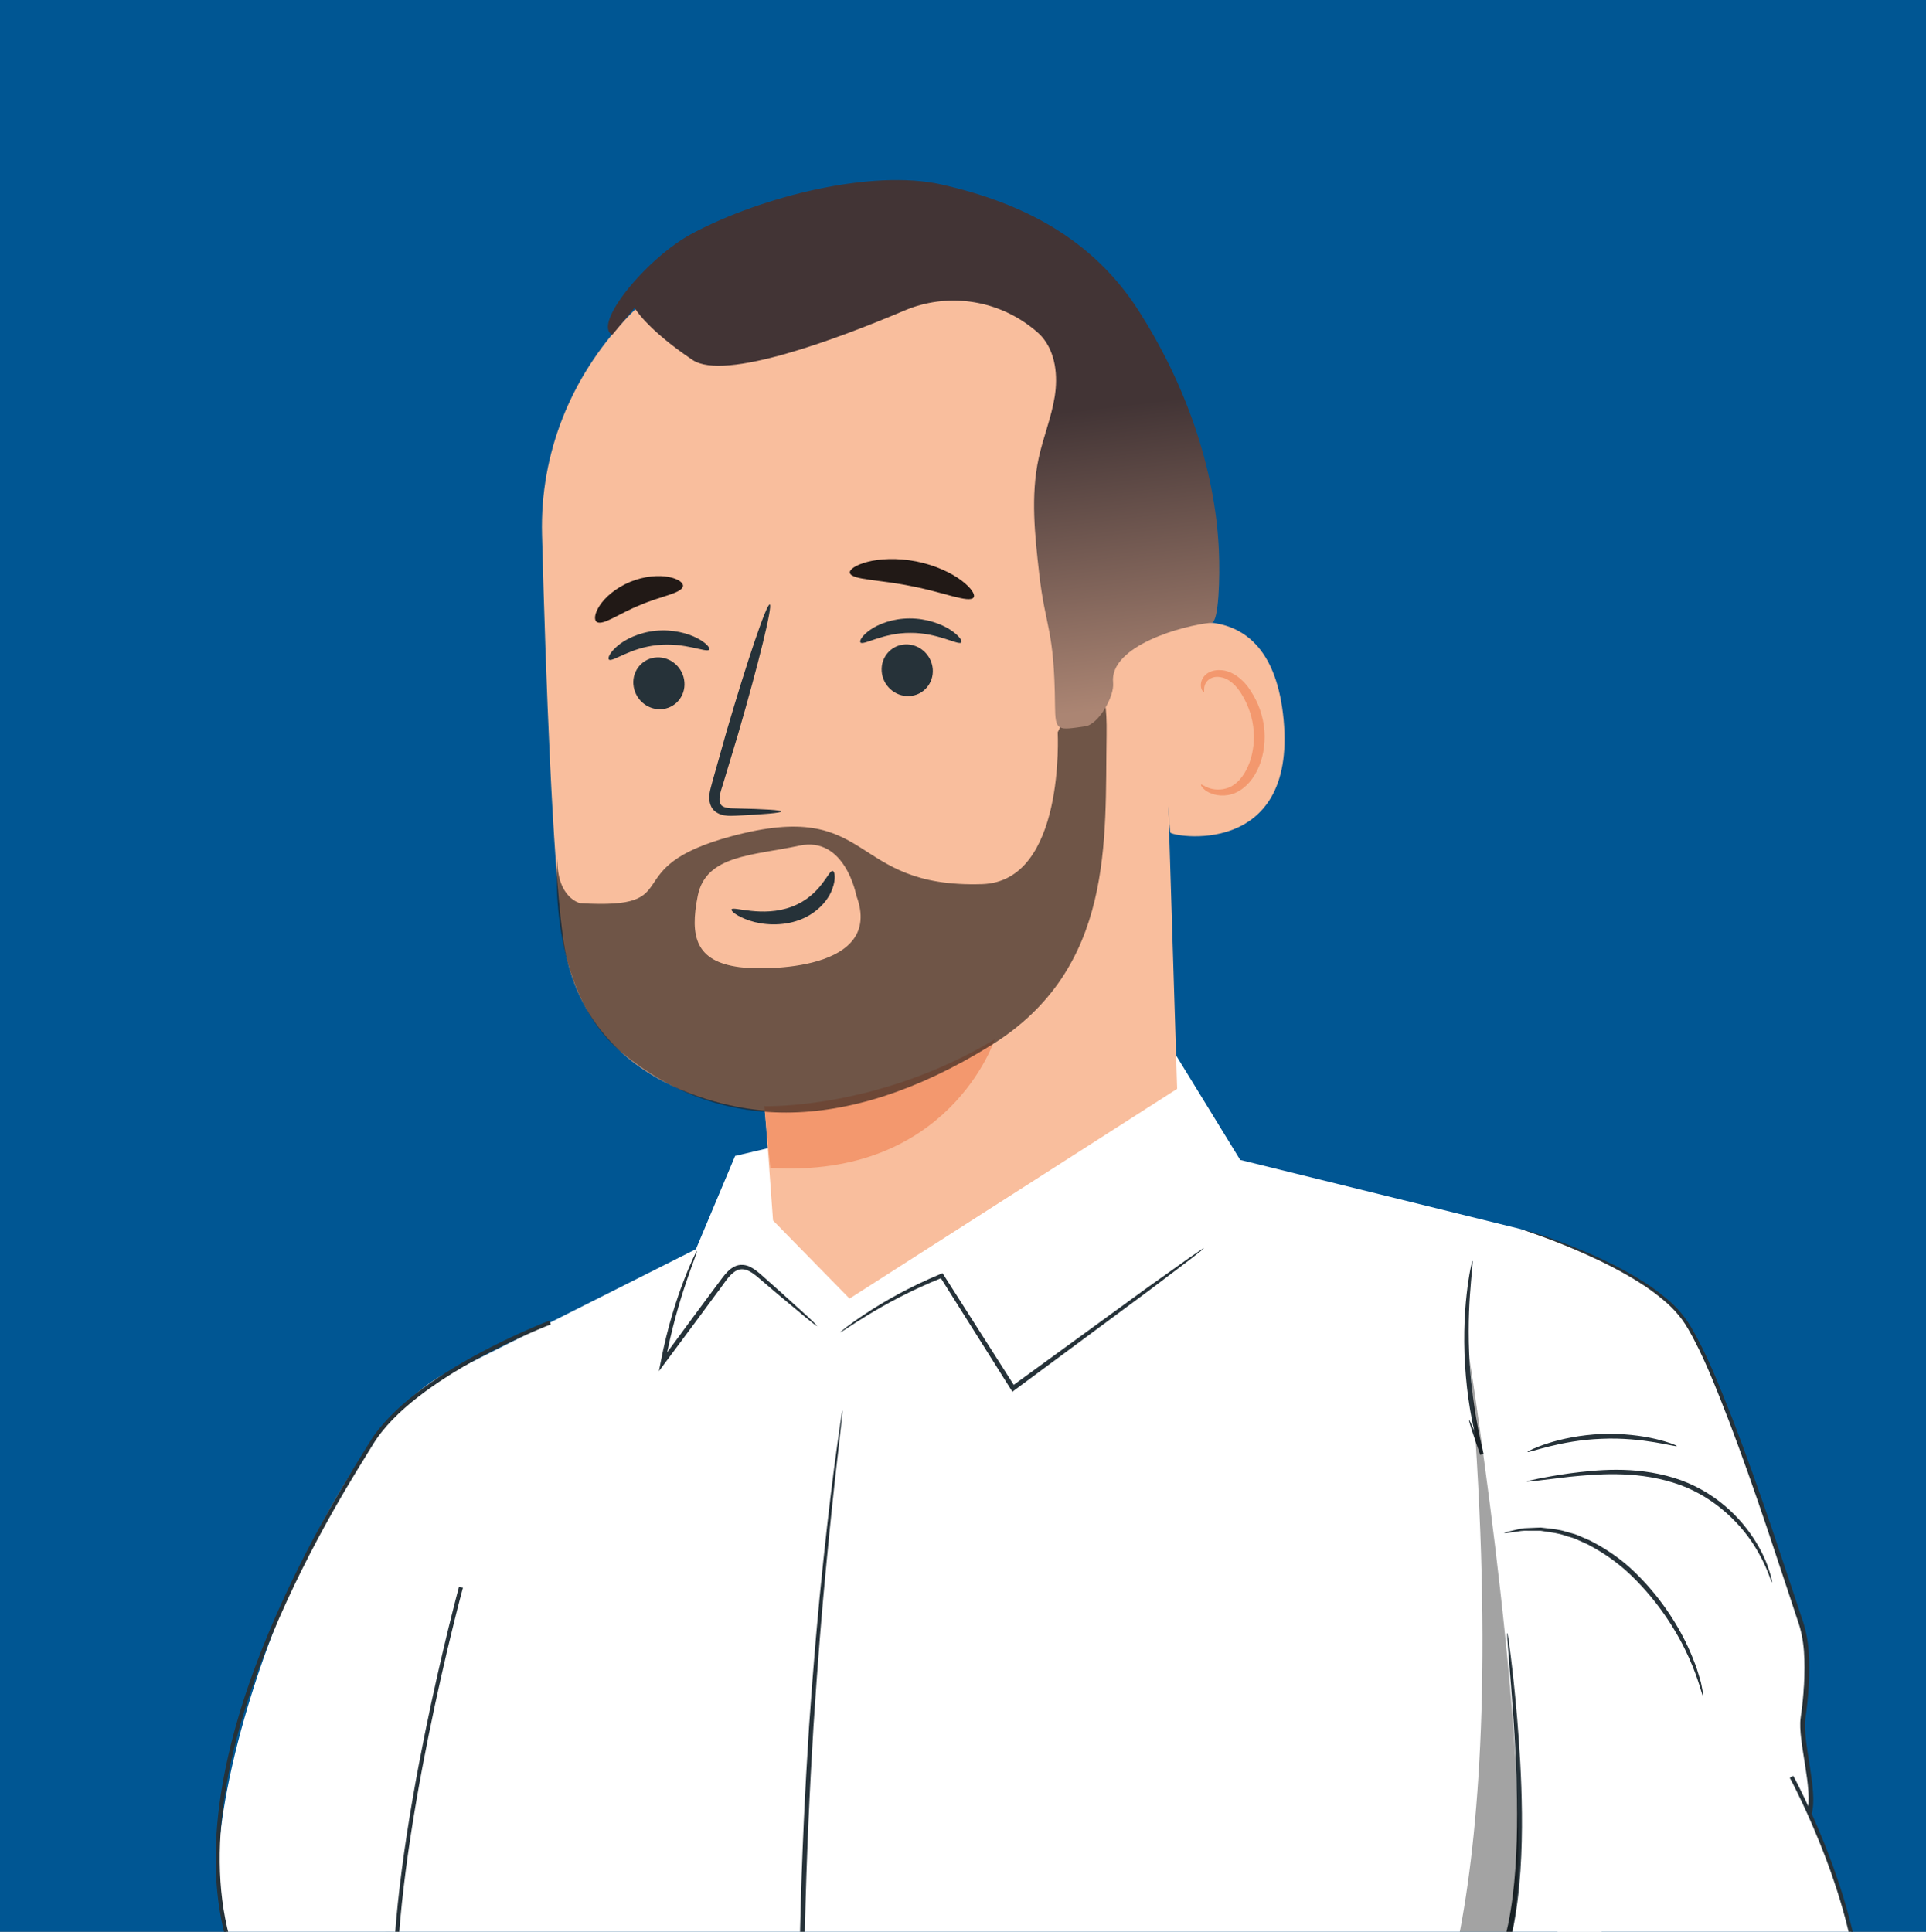
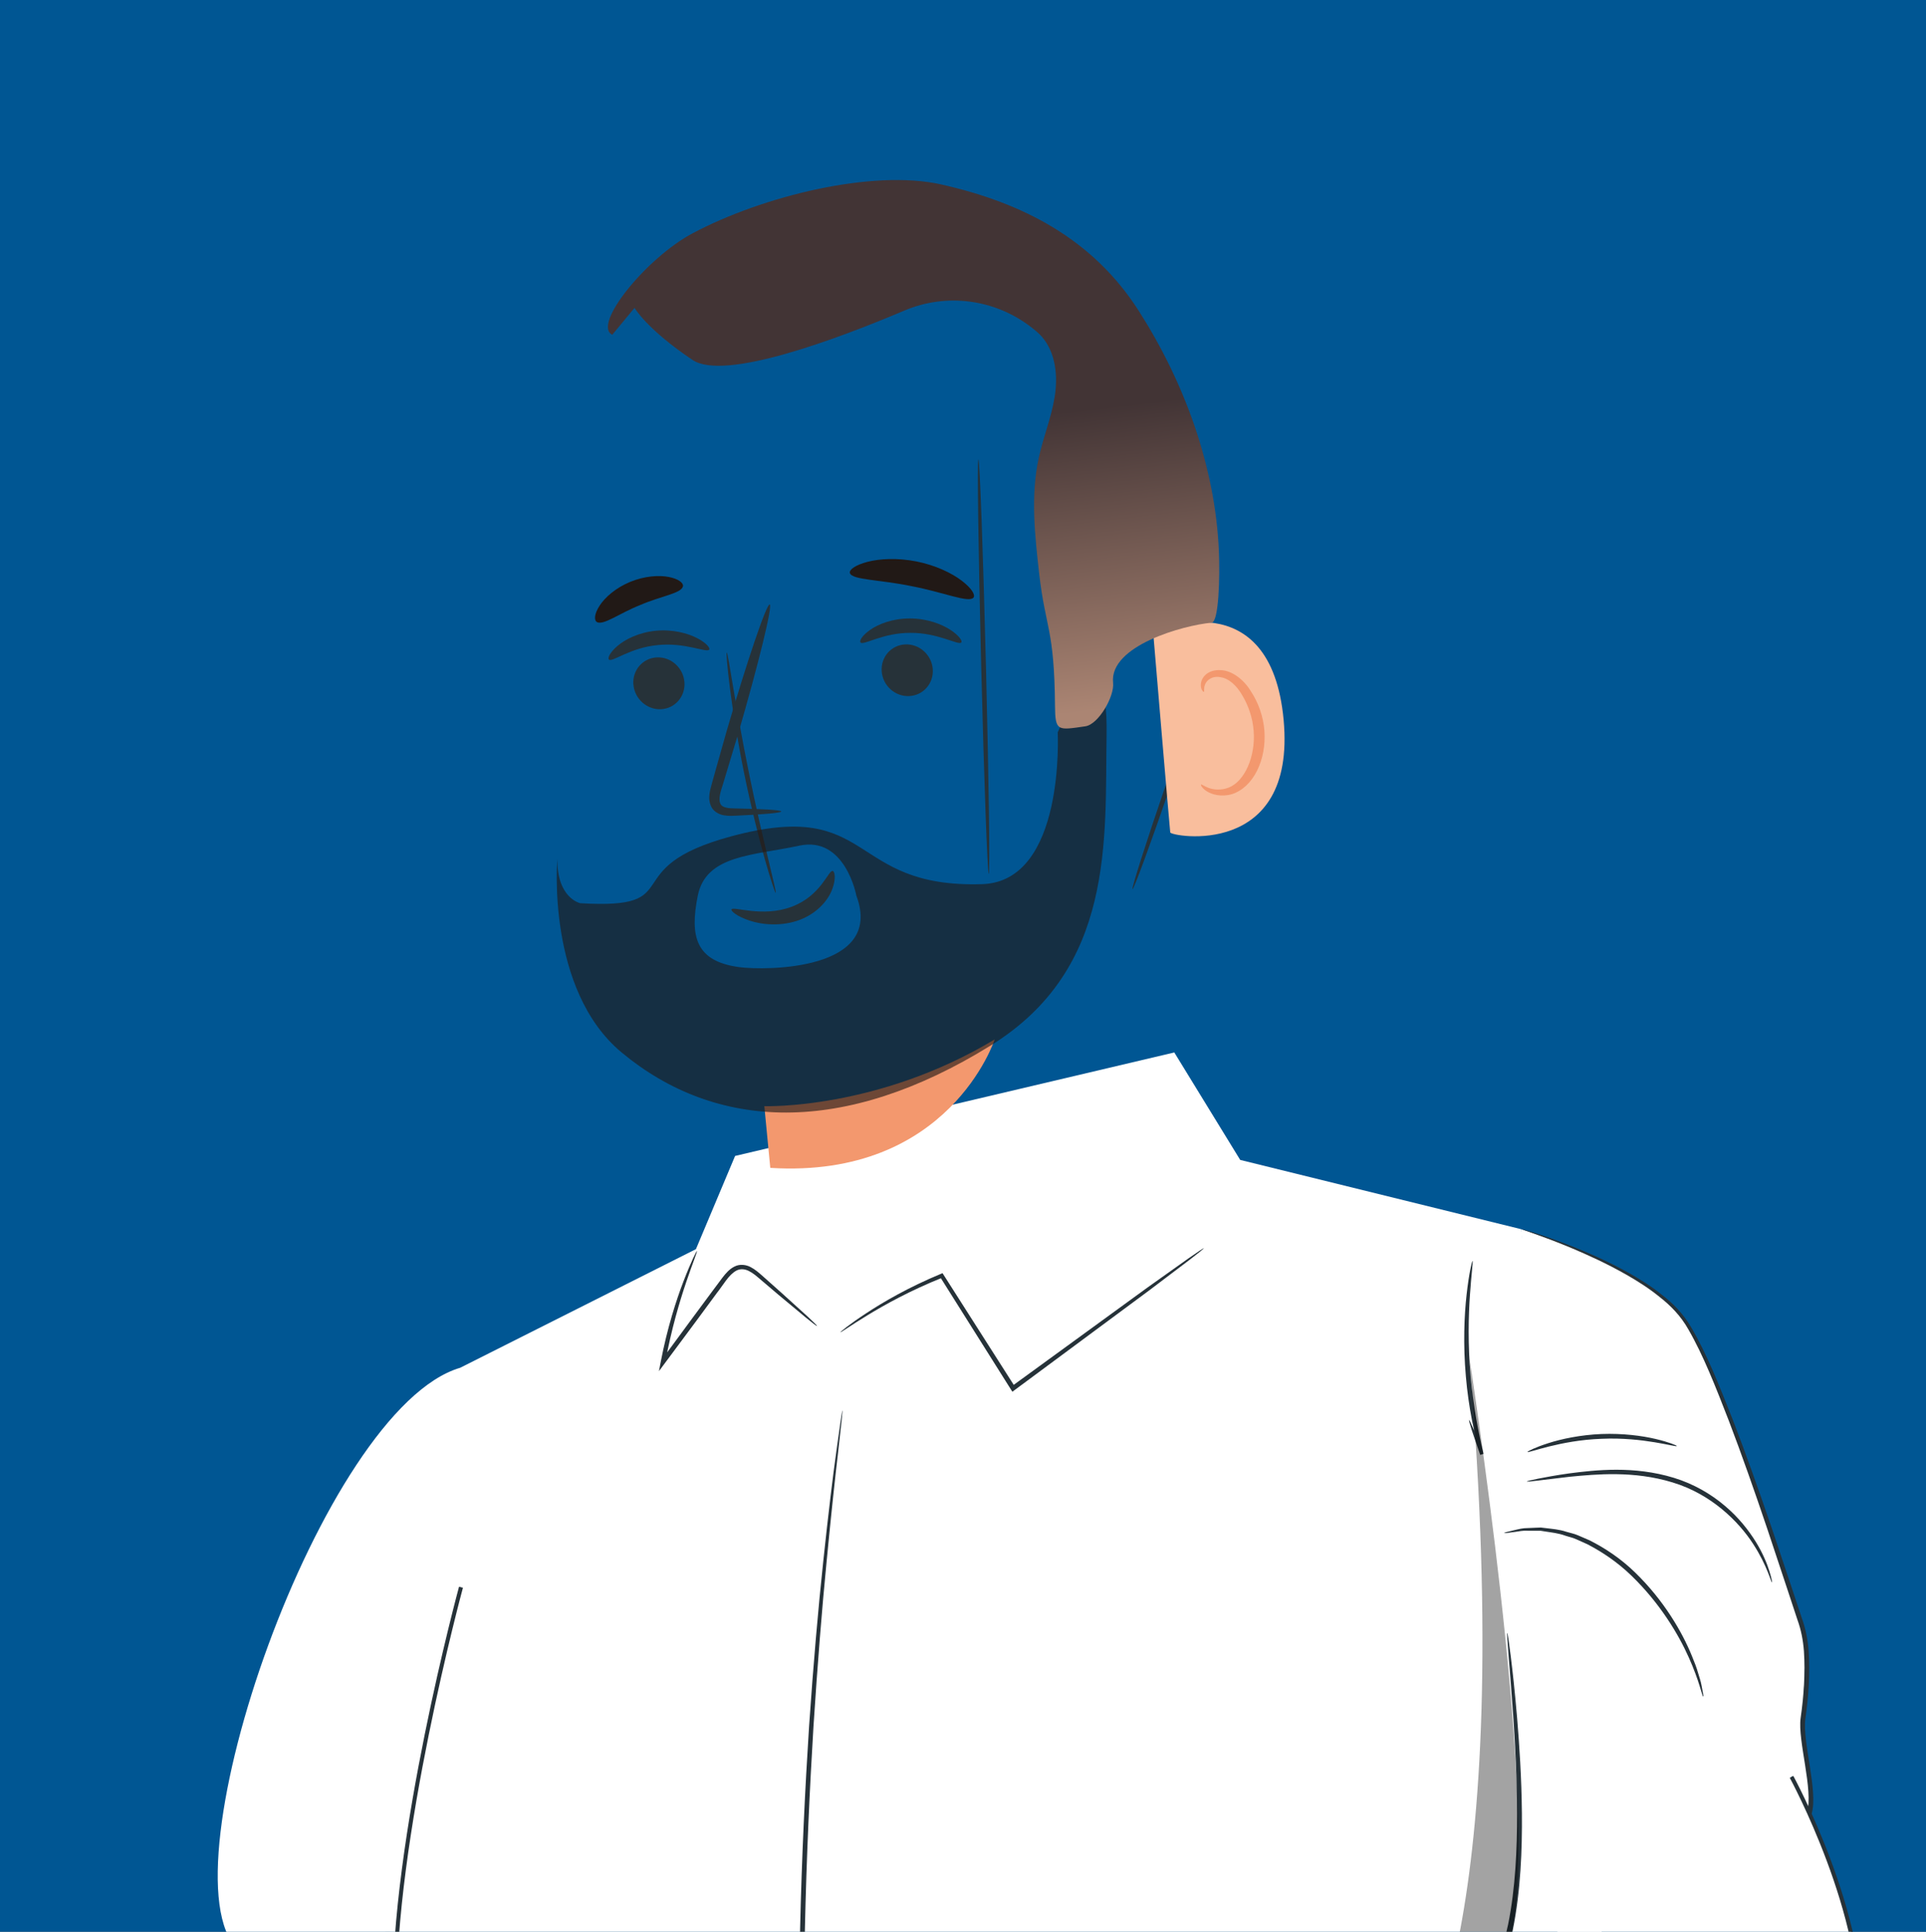
<svg xmlns="http://www.w3.org/2000/svg" id="Calque_2" data-name="Calque 2" viewBox="0 0 479 480.48">
  <rect x="0" y="0" width="479" height="480.48" fill="#808080" stroke="none" />
  <defs>
    <style>      .cls-1 {        fill: #263239;      }      .cls-1, .cls-2, .cls-3, .cls-4, .cls-5, .cls-6, .cls-7, .cls-8, .cls-9, .cls-10 {        stroke-width: 0px;      }      .cls-2 {        fill: #f9be9d;      }      .cls-3, .cls-11 {        fill: none;      }      .cls-4 {        opacity: .64;      }      .cls-4, .cls-6 {        fill: #211916;      }      .cls-5 {        fill: #f3986e;      }      .cls-7 {        fill: url(#Dégradé_sans_nom_2);      }      .cls-12 {        clip-path: url(#clippath);      }      .cls-8 {        fill: #005693;      }      .cls-9 {        fill: #000;        opacity: .36;      }      .cls-10 {        fill: #fff;      }      .cls-11 {        stroke: #263239;        stroke-miterlimit: 10;      }    </style>
    <clipPath id="clippath">
      <rect class="cls-3" width="479" height="480.48" />
    </clipPath>
    <linearGradient id="Dégradé_sans_nom_2" data-name="Dégradé sans nom 2" x1="221.53" y1="60.67" x2="238.17" y2="200.77" gradientUnits="userSpaceOnUse">
      <stop offset=".33" stop-color="#423435" />
      <stop offset=".86" stop-color="#ab8573" />
    </linearGradient>
  </defs>
  <g id="VLE">
    <g class="cls-12">
      <path class="cls-1" d="M94.89,401.57s.08.56.12,1.62c.03,1.18.07,2.72.13,4.64.08,4.17.19,9.97.32,17.07.27,14.42.84,34.32,1.59,56.31.74,22,1.18,41.92,1.24,56.35.02,7.21.01,13.05-.06,17.08-.04,1.92-.07,3.46-.1,4.64-.04,1.06-.07,1.62-.11,1.62s-.08-.56-.12-1.62c-.03-1.18-.07-2.72-.13-4.64-.08-4.17-.19-9.97-.32-17.07-.27-14.42-.84-34.32-1.59-56.32-.74-21.99-1.18-41.91-1.24-56.34-.02-7.21-.01-13.05.06-17.08.04-1.92.07-3.46.1-4.64.04-1.06.07-1.62.11-1.62Z" />
      <rect class="cls-8" width="479" height="482.09" />
      <path class="cls-1" d="M192.92,222.09c-.08.02-.39-.79-.87-2.27-.49-1.48-1.14-3.63-1.89-6.3-1.5-5.34-3.37-12.77-5.06-21.04-1.68-8.27-2.86-15.82-3.56-21.29-.35-2.74-.59-4.96-.72-6.49-.13-1.54-.16-2.39-.08-2.4s.27.83.54,2.35c.3,1.75.66,3.9,1.09,6.44.91,5.44,2.22,12.94,3.9,21.2,1.68,8.25,3.41,15.68,4.71,21.06.6,2.52,1.11,4.64,1.52,6.37.35,1.51.5,2.35.42,2.37Z" />
      <path class="cls-1" d="M245.91,217.34c-.33,0-1.17-23.06-1.88-51.52-.71-28.46-1.03-51.54-.7-51.54.33,0,1.17,23.06,1.88,51.52.71,28.45,1.03,51.53.7,51.54Z" />
      <path class="cls-1" d="M299.23,169.95c.31.09-3.37,11.62-8.22,25.76-4.85,14.14-9.04,25.53-9.35,25.45-.31-.09,3.37-11.62,8.22-25.76,4.85-14.14,9.04-25.53,9.35-25.44Z" />
      <path class="cls-10" d="M114.47,340.19c-34.42,10.12-74.48,125.7-55.38,144.68,16.78,16.67,37.36,67.3,37.36,67.3l.61,8.81c37.25,43.84,172.62,109.07,294.56-.22h0l6.83-81.82-20.12-173.21-69.89-17.23-16.39-26.73-109.23,25.74-9.74,23.18-58.62,29.5Z" />
-       <path class="cls-2" d="M288.4,130.52c-.88-43.61-28.63-79.48-75.02-77.45l-4.28.42c-43.02,4.26-75.36,38.83-74.3,79.45.99,37.8,2.6,79.55,5.12,99.63,5.22,41.57,50.26,43.65,50.26,43.65.1,0,2.07,27.34,2.07,27.34l19.03,19.43,81.48-52.17-4.37-140.31Z" />
      <path class="cls-5" d="M190.09,275.13s28.11.95,57.29-16.6c0,0-11.26,34.72-55.81,31.95l-1.48-15.35Z" />
      <path class="cls-1" d="M194.29,201.83c0-.35-4.32-.61-11.27-.75-1.76,0-3.44-.15-3.86-1.19-.54-1.09-.01-2.85.62-4.76,1.19-3.95,2.44-8.09,3.75-12.44,5.15-17.69,8.69-32.16,7.9-32.35-.79-.18-5.61,14.01-10.77,31.7-1.23,4.36-2.41,8.51-3.52,12.49-.45,1.85-1.34,3.97-.18,6.24.6,1.13,1.98,1.86,3.13,2.02,1.15.2,2.13.13,3,.09,6.94-.32,11.23-.7,11.21-1.05Z" />
      <path class="cls-1" d="M207.11,216.64c-1.05-.38-2.82,6.1-10.16,8.87-7.33,2.79-14.72-.21-15.02.68-.21.38,1.35,1.76,4.53,2.8,3.11,1.04,7.95,1.49,12.44-.2,4.48-1.71,7.1-4.99,8.06-7.58,1.01-2.63.65-4.47.15-4.58Z" />
      <path class="cls-6" d="M211.37,142.53c.55,1.74,7.4,1.61,15.33,3.26,7.95,1.51,14.24,4.25,15.41,2.85.52-.67-.48-2.36-2.97-4.24-2.46-1.87-6.47-3.81-11.23-4.76-4.76-.94-9.2-.68-12.19.11-3.01.79-4.58,1.96-4.35,2.78Z" />
      <path class="cls-6" d="M148.45,154.73c1.65.87,5.51-2.16,10.78-4.25,5.2-2.25,10.13-2.86,10.62-4.62.19-.83-1.05-1.87-3.5-2.35-2.43-.49-6.06-.26-9.66,1.23-3.6,1.5-6.27,3.88-7.58,5.92-1.33,2.05-1.4,3.63-.65,4.07Z" />
      <path class="cls-2" d="M286.79,157.24c.71-.44,29.25-12.86,32.45,21.82,3.19,34.67-28.05,28.99-28.2,27.99-.14-.99-4.25-49.81-4.25-49.81Z" />
      <path class="cls-5" d="M298.72,195.14c.16-.12.71.41,1.89.84,1.15.43,3.08.67,5-.1,3.9-1.54,6.67-7.65,6.18-14.08-.25-3.25-1.31-6.3-2.81-8.81-1.45-2.56-3.45-4.31-5.53-4.57-2.08-.36-3.4.83-3.76,1.86-.41,1.02-.09,1.72-.29,1.79-.1.09-.89-.56-.73-2.05.08-.71.44-1.57,1.27-2.29.85-.73,2.16-1.14,3.59-1.05,2.98.07,5.91,2.5,7.56,5.25,1.82,2.76,3.09,6.19,3.37,9.84.52,7.19-2.72,14.06-8.1,15.76-2.63.76-4.95.09-6.21-.7-1.28-.83-1.57-1.62-1.44-1.69Z" />
      <path class="cls-10" d="M378.34,305.74s31.41,9.35,40.61,22.82c9.2,13.47,25.06,65.83,28.86,75.34,2.18,5.45.62,14.56.6,25.06,0,6.44,2.16,12.76,1.43,21-.13,1.49-3.88-9.53-4.28-8.02,0,0,29.89,61.09,11.08,63.2s-74.37,79.02-81.05,71.86c-6.68-7.16-9.48-23.22-9.48-23.22,8.35-1.48,16.6-3.56,24.66-6.23" />
      <path class="cls-1" d="M449.41,450.8c1.64-5.58-2.37-17.87-1.59-23.48.8-5.6,1.18-11.2.82-16.64-.21-2.74-.71-5.31-1.63-7.85-.85-2.57-1.69-5.11-2.52-7.63-1.67-5.03-3.3-9.95-4.9-14.75-3.23-9.59-6.42-18.66-9.62-27.06-3.26-8.36-6.3-16.23-10.1-22.79-1.86-3.3-4.4-5.89-7.09-7.99-2.64-2.16-5.38-3.87-7.99-5.39-5.24-3-10-5.12-13.92-6.78-3.93-1.64-7.03-2.78-9.14-3.53-1.01-.36-1.81-.64-2.4-.85-.54-.19-.82-.3-.81-.32,0-.02.29.04.85.2.61.18,1.42.43,2.44.74,2.14.68,5.27,1.75,9.24,3.33,3.96,1.59,8.77,3.66,14.08,6.62,2.64,1.5,5.43,3.21,8.13,5.38,2.74,2.09,5.42,4.78,7.34,8.14,3.92,6.66,6.99,14.5,10.3,22.87,3.24,8.41,6.47,17.48,9.74,27.07,1.61,4.8,3.26,9.72,4.94,14.75.83,2.51,1.68,5.05,2.53,7.62.93,2.54,1.5,5.37,1.7,8.13.38,5.57,0,11.23-.81,16.89-.79,5.67,3.22,18.01,1.56,23.65" />
      <path class="cls-1" d="M423.58,421.96c-.23.05-.95-3.89-3.58-9.72-2.58-5.81-7.21-13.5-14.17-20.25-3.47-3.39-7.33-5.97-11.02-7.89-.95-.43-1.87-.84-2.78-1.25-.9-.42-1.85-.59-2.72-.89-1.75-.64-3.47-.8-5.03-1.05-.39-.06-.77-.12-1.14-.18-.37,0-.74,0-1.09,0-.7,0-1.37,0-2.01,0-1.26-.08-2.33.15-3.2.28-1.75.26-2.75.36-2.77.28-.02-.08.93-.34,2.69-.74.88-.2,1.95-.5,3.25-.49.65-.03,1.34-.06,2.06-.09.37-.01.74-.03,1.13-.04.38.04.78.09,1.18.14,1.61.2,3.4.32,5.21.93.91.28,1.9.45,2.83.86.94.4,1.9.82,2.88,1.24,3.83,1.92,7.81,4.55,11.36,8.02,7.12,6.9,11.71,14.8,14.13,20.78.62,1.5,1.15,2.86,1.5,4.1.37,1.23.73,2.28.88,3.18.36,1.78.52,2.76.44,2.77Z" />
      <path class="cls-1" d="M440.72,393.59c-.26.1-1.11-4.06-4.74-9.63-3.55-5.47-10.34-12.34-20.02-15.25-9.64-2.95-19-2.04-25.54-1.41-3.11.37-5.73.69-7.81.94-1.85.23-2.87.32-2.89.24-.01-.08.99-.33,2.81-.7,1.83-.36,4.48-.86,7.78-1.32,6.54-.84,16.04-1.93,25.99,1.11,4.94,1.51,9.27,4.06,12.67,6.96,3.43,2.88,5.93,6.11,7.71,8.97,1.77,2.88,2.79,5.44,3.35,7.24.57,1.8.74,2.83.68,2.84Z" />
      <path class="cls-1" d="M417.03,359.66c-.08.39-8.27-2.26-18.67-1.8-10.41.36-18.36,3.65-18.47,3.27-.05-.13,1.85-1.12,5.14-2.17,3.29-1.06,8-2.07,13.28-2.29,5.28-.2,10.06.44,13.42,1.23,3.37.79,5.34,1.63,5.3,1.76Z" />
      <path class="cls-1" d="M366.21,313.63c.19.03-.27,3.22-.63,8.4-.37,5.18-.54,12.36.17,20.25.65,7.58,2.01,14.38,3.21,19.32l-.82.27c-.93-2.65-1.67-4.8-2.15-6.3-.48-1.5-.71-2.34-.63-2.37.08-.03.46.76,1.08,2.2.62,1.45,1.47,3.55,2.51,6.17l-.82.27c-1.41-4.93-2.91-11.78-3.56-19.44-.71-7.97-.41-15.23.18-20.43.29-2.6.62-4.69.9-6.12.29-1.43.49-2.22.57-2.2Z" />
      <path class="cls-1" d="M374.86,406.17c.08-.05.39,1.92.84,5.55.45,3.63,1.05,8.93,1.61,15.59.55,6.66,1.1,14.68,1.19,23.73.08,8.98-.3,19.29-2.26,28.97-2.01,9.53-4.9,17-7.68,23.15-2.81,6.11-5.57,10.92-7.93,14.74-2.37,3.81-4.35,6.64-5.75,8.49-1.39,1.85-2.2,2.76-2.24,2.58-.11-.42,2.88-4.87,7.46-12.85,2.27-4.02,4.94-8.95,7.64-15.03,2.67-6.12,5.44-13.44,7.33-22.43,1.83-9.02,2.24-18.83,2.23-27.59-.02-8.81-.47-16.75-.9-23.39-.92-13.26-1.75-21.41-1.54-21.53Z" />
      <path class="cls-1" d="M203.2,329.82c-.05.06-.99-.65-2.64-1.99-1.8-1.5-4.12-3.43-6.91-5.75-1.46-1.24-3.05-2.58-4.73-4.02-.84-.72-1.71-1.46-2.69-1.94-.97-.49-2.07-.61-3.05-.11-1.97,1.03-3.28,3.58-4.96,5.68-1.62,2.2-3.3,4.48-5.02,6.81-2.76,3.71-5.41,7.28-7.85,10.56l-1.47,1.98.47-2.43c1.6-8.3,3.83-15.23,5.67-20.01.92-2.4,1.73-4.27,2.31-5.53.59-1.27.95-1.93,1.01-1.91.06.03-.18.74-.66,2.05-.48,1.31-1.18,3.21-2,5.63-1.64,4.83-3.71,11.74-5.22,19.98l-1.01-.44c2.43-3.3,5.06-6.88,7.8-10.6,1.73-2.33,3.41-4.6,5.04-6.8.82-1.1,1.62-2.17,2.41-3.23.81-1.05,1.72-2.13,3.01-2.75,1.29-.66,2.87-.44,3.98.16,1.14.59,2.03,1.4,2.87,2.13,1.65,1.47,3.2,2.85,4.64,4.13,2.68,2.43,4.92,4.46,6.66,6.04,1.56,1.45,2.39,2.28,2.34,2.34Z" />
      <path class="cls-1" d="M299.44,310.43s-.28.31-.89.8c-.72.56-1.61,1.26-2.69,2.11-2.51,1.9-5.9,4.47-10.04,7.6-8.68,6.43-20.46,15.16-33.53,24.84l-.51.38-.34-.54c-.26-.41-.55-.86-.83-1.31-6.18-9.81-11.95-18.98-16.83-26.74l.62.2c-8.05,3.22-14.37,6.75-18.68,9.38-2.16,1.31-3.82,2.4-4.95,3.14-1.13.74-1.74,1.13-1.78,1.08-.03-.04.52-.51,1.6-1.34,1.08-.82,2.7-1.99,4.82-3.38,4.24-2.79,10.53-6.47,18.61-9.82l.39-.16.23.36c4.92,7.73,10.75,16.86,16.98,26.64.28.45.57.9.83,1.31l-.85-.16c13.16-9.57,25.01-18.19,33.74-24.55,4.23-3.01,7.7-5.48,10.26-7.3,1.13-.78,2.07-1.42,2.82-1.93.65-.43,1.01-.64,1.03-.61Z" />
      <path class="cls-1" d="M203.95,608.85s-.06-.22-.12-.66c-.06-.51-.13-1.15-.22-1.95-.18-1.8-.42-4.31-.73-7.5-.63-6.52-1.36-15.96-2.09-27.64-.75-11.68-1.35-25.61-1.75-41.08-.33-15.47-.42-32.49-.05-50.35.41-17.86,1.23-34.87,2.23-50.32,1.06-15.44,2.27-29.33,3.52-40.97,1.23-11.64,2.37-21.04,3.28-27.52.45-3.17.8-5.67,1.05-7.46.12-.8.22-1.43.3-1.94.08-.44.12-.66.14-.65.02,0,.01.23-.02.67-.05.51-.11,1.15-.19,1.95-.2,1.8-.48,4.3-.83,7.49-.77,6.5-1.78,15.91-2.9,27.55-1.14,11.64-2.26,25.52-3.26,40.96-.94,15.44-1.73,32.42-2.13,50.27-.36,17.84-.31,34.84-.04,50.3.33,15.46.85,29.38,1.49,41.06.62,11.68,1.22,21.13,1.71,27.65.22,3.2.39,5.71.51,7.52.04.81.08,1.45.1,1.96.02.44.02.67,0,.67Z" />
      <path class="cls-9" d="M365.43,337.75s16.91,107.74,10.93,140.94c-5.99,33.19-24.39,35.46-24.39,35.46,0,0,25.57-33.56,13.47-176.39Z" />
      <path class="cls-1" d="M157.53,170.23c.27,3.56,3.33,6.32,6.83,6.17,3.5-.15,6.13-3.16,5.86-6.72-.27-3.56-3.32-6.32-6.83-6.17-3.51.15-6.14,3.17-5.87,6.73Z" />
      <path class="cls-1" d="M151.46,164.07c.87.67,5.29-2.99,12.1-3.62,6.79-.72,12.16,1.97,12.81,1.14.32-.37-.63-1.64-2.97-2.86-2.31-1.22-6.12-2.26-10.36-1.84-4.24.43-7.64,2.17-9.52,3.81-1.92,1.65-2.48,3.06-2.05,3.36Z" />
      <path class="cls-1" d="M219.28,166.99c.27,3.55,3.32,6.3,6.83,6.14,3.5-.15,6.13-3.15,5.87-6.7-.27-3.55-3.32-6.3-6.83-6.15-3.51.15-6.13,3.16-5.87,6.7Z" />
      <path class="cls-1" d="M214.02,159.82c.8.75,5.56-2.45,12.4-2.41,6.83-.05,11.91,3.15,12.64,2.4.36-.33-.46-1.69-2.68-3.14-2.18-1.44-5.87-2.85-10.13-2.85-4.26,0-7.82,1.41-9.85,2.85-2.07,1.45-2.76,2.81-2.37,3.14Z" />
      <path class="cls-4" d="M263.05,182.16s1.95,37.1-18.79,37.75c-33.72,1.05-26.52-21.55-62.35-11.91-29.42,7.92-10.13,18.28-37.59,16.65,0,0-5.83-1.18-5.71-11.11,0,0-2.84,32.59,16,48.24,23.41,19.46,55.17,20.96,91.81-1.76,30.89-19.16,28.37-51.15,28.79-77.2.46-28.17-12.17-.66-12.17-.66ZM183.88,240.55c-10.81-1.42-12.39-7.58-10.34-17.77,2.05-10.19,13.76-9.96,25.22-12.44,11.46-2.48,14.22,12.44,14.22,12.44,7,18.72-22.68,18.62-29.11,17.77Z" />
      <path class="cls-7" d="M152.28,83.26c-5.06-2.42,8.43-19.11,20-25.25,17.49-9.28,44.72-15.94,61.72-12.15,20.46,4.57,37.83,13.65,49.2,31.44,11.37,17.79,19.04,38.75,19.94,59.75.27,6.41,0,17.68-1.8,17.83-7.04.62-25.51,5.74-24.51,14.94.37,3.36-3.61,10.36-6.91,10.83-6.91.99-7.48,1.31-7.54-5.1-.16-19.28-2.38-19.24-3.92-32.77-1.09-9.62-2.18-19.45-.13-28.87,1.11-5.12,3.14-10.02,3.97-15.2.83-5.18.27-10.98-3.19-14.97-.56-.65-1.47-1.46-2.62-2.34-9.04-7.02-21.12-8.58-31.52-4.17-16.5,6.99-44.78,17.65-52.73,12.3-11.45-7.69-14.43-12.96-14.43-12.96l-5.53,6.69Z" />
      <path class="cls-11" d="M445.56,441.94s18.86,34.63,17.11,61.63" />
-       <path class="cls-11" d="M136.81,328.95s-33.97,12.82-44.47,30.04c-6.63,10.88-48.6,74.93-35.77,122.87" />
      <path class="cls-11" d="M114.65,394.78s-17.2,63.26-16.46,103.02" />
    </g>
  </g>
</svg>